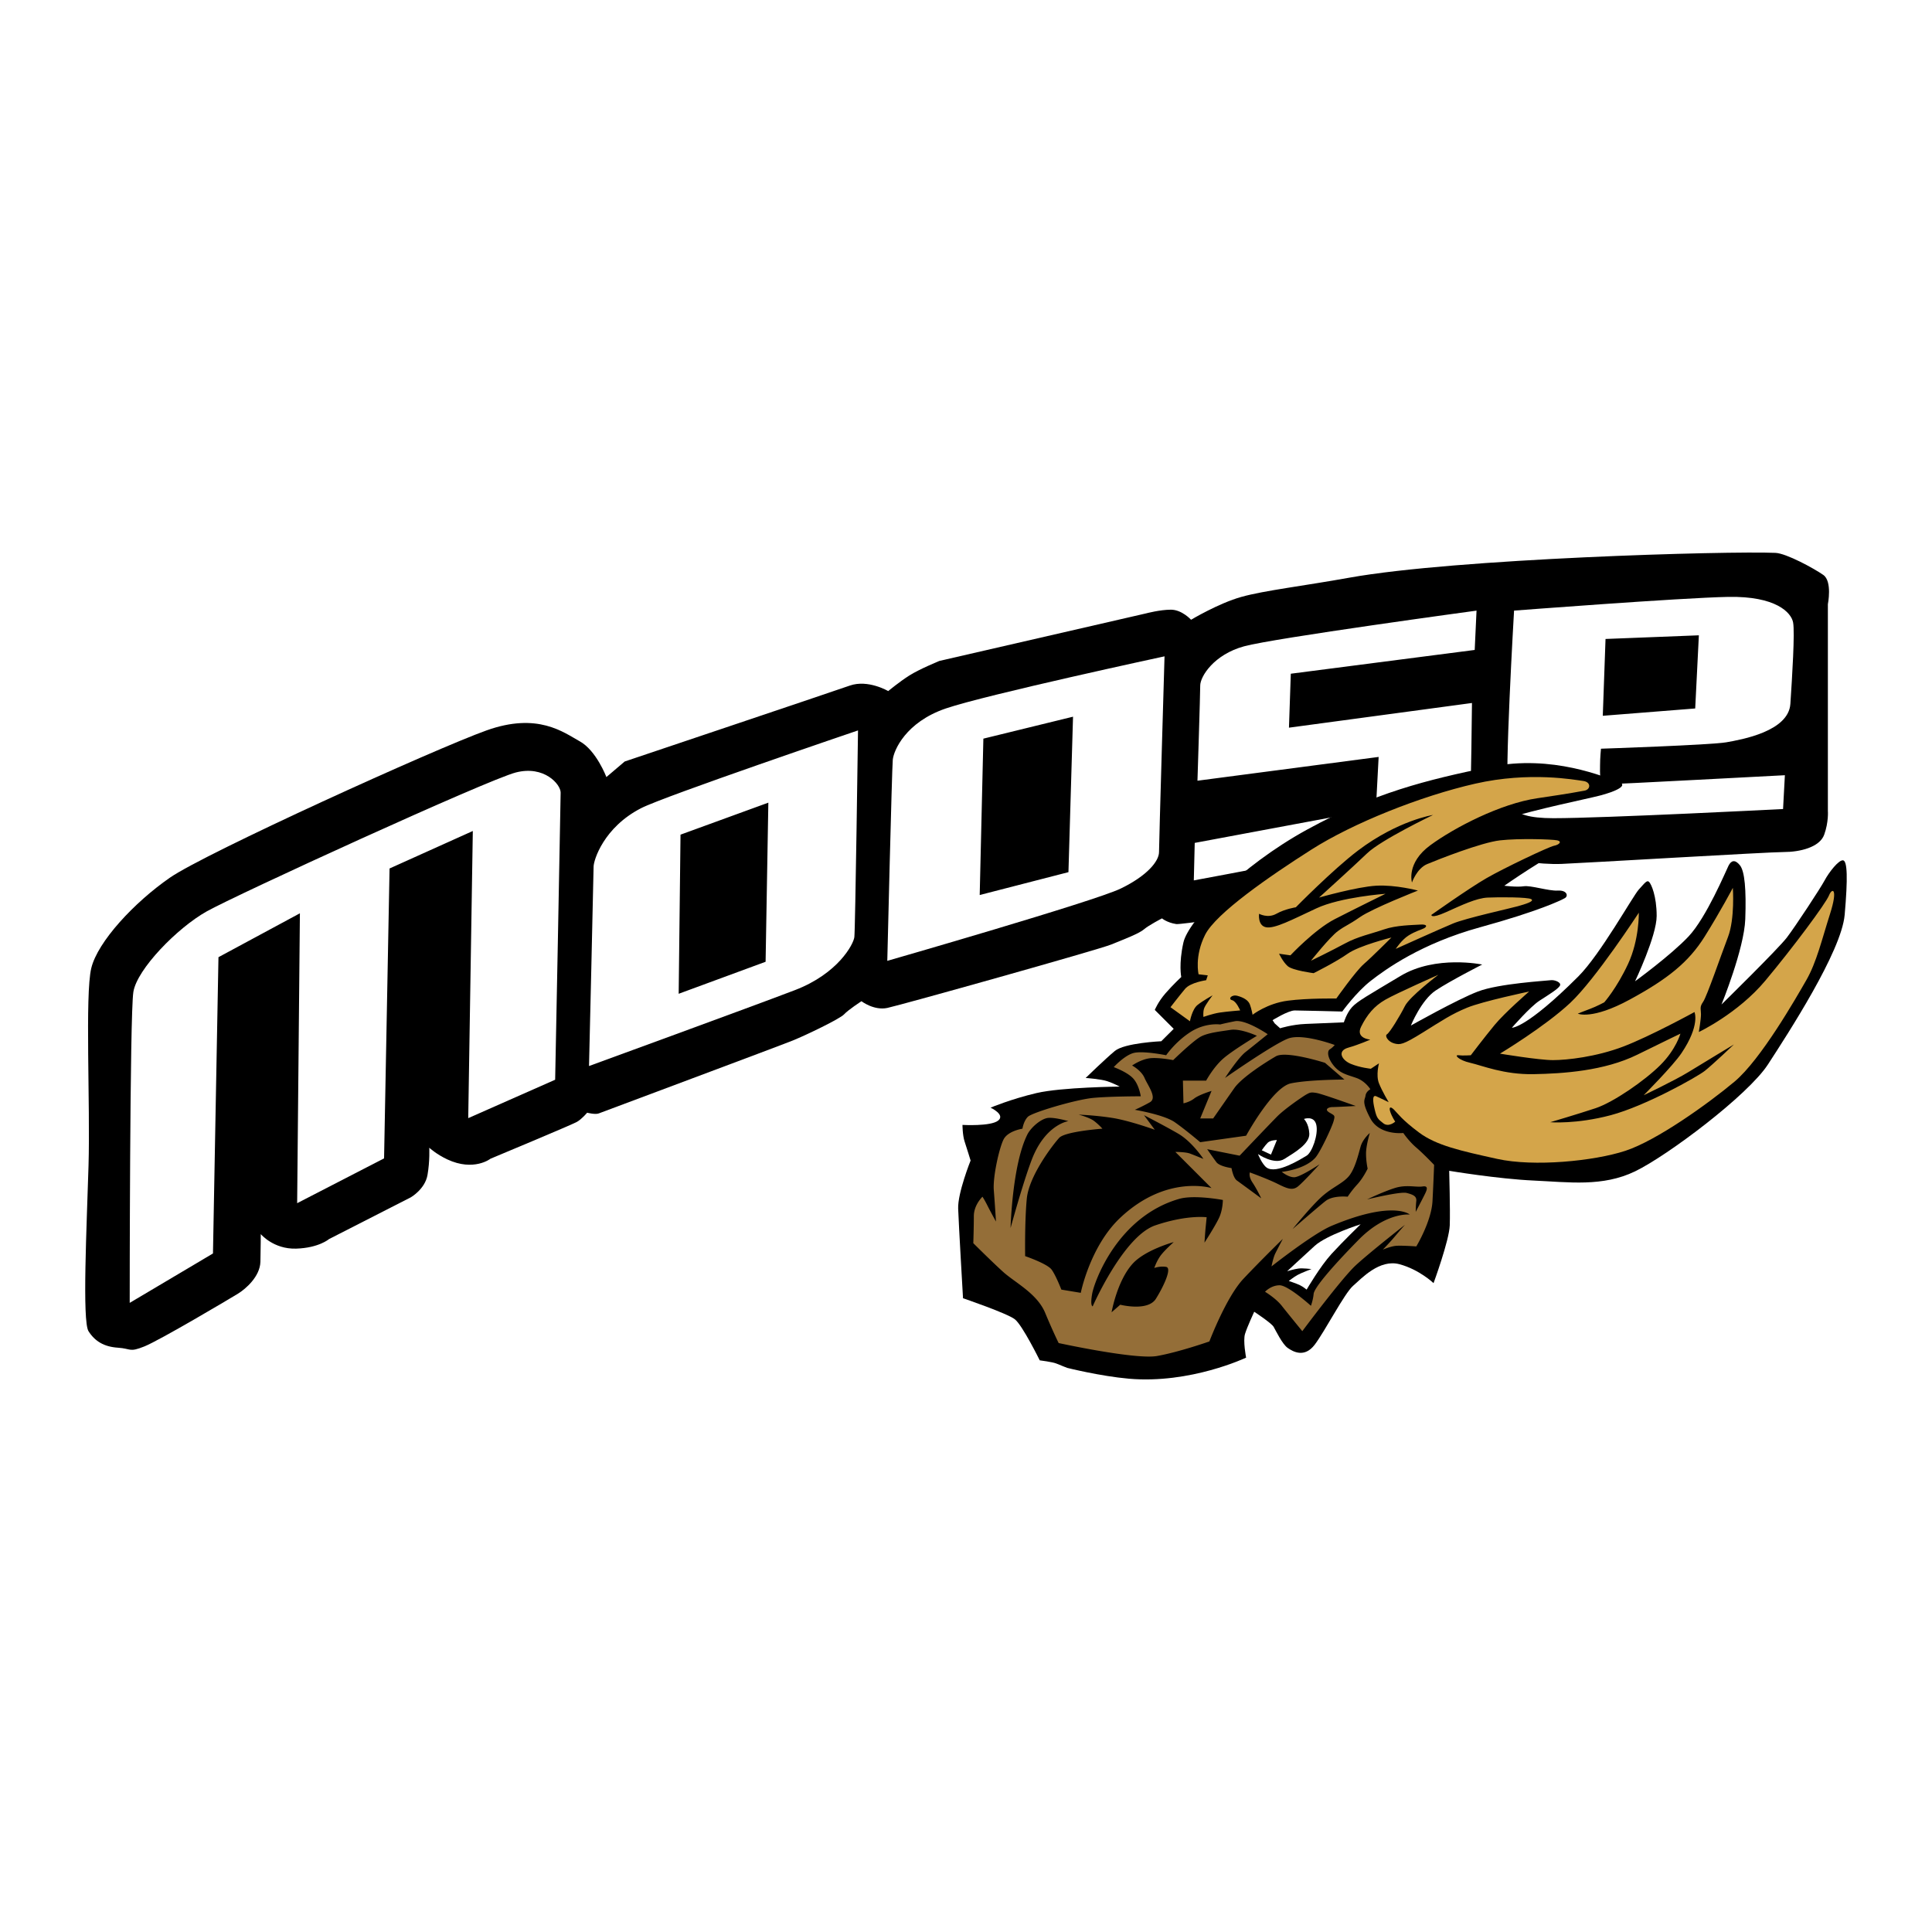
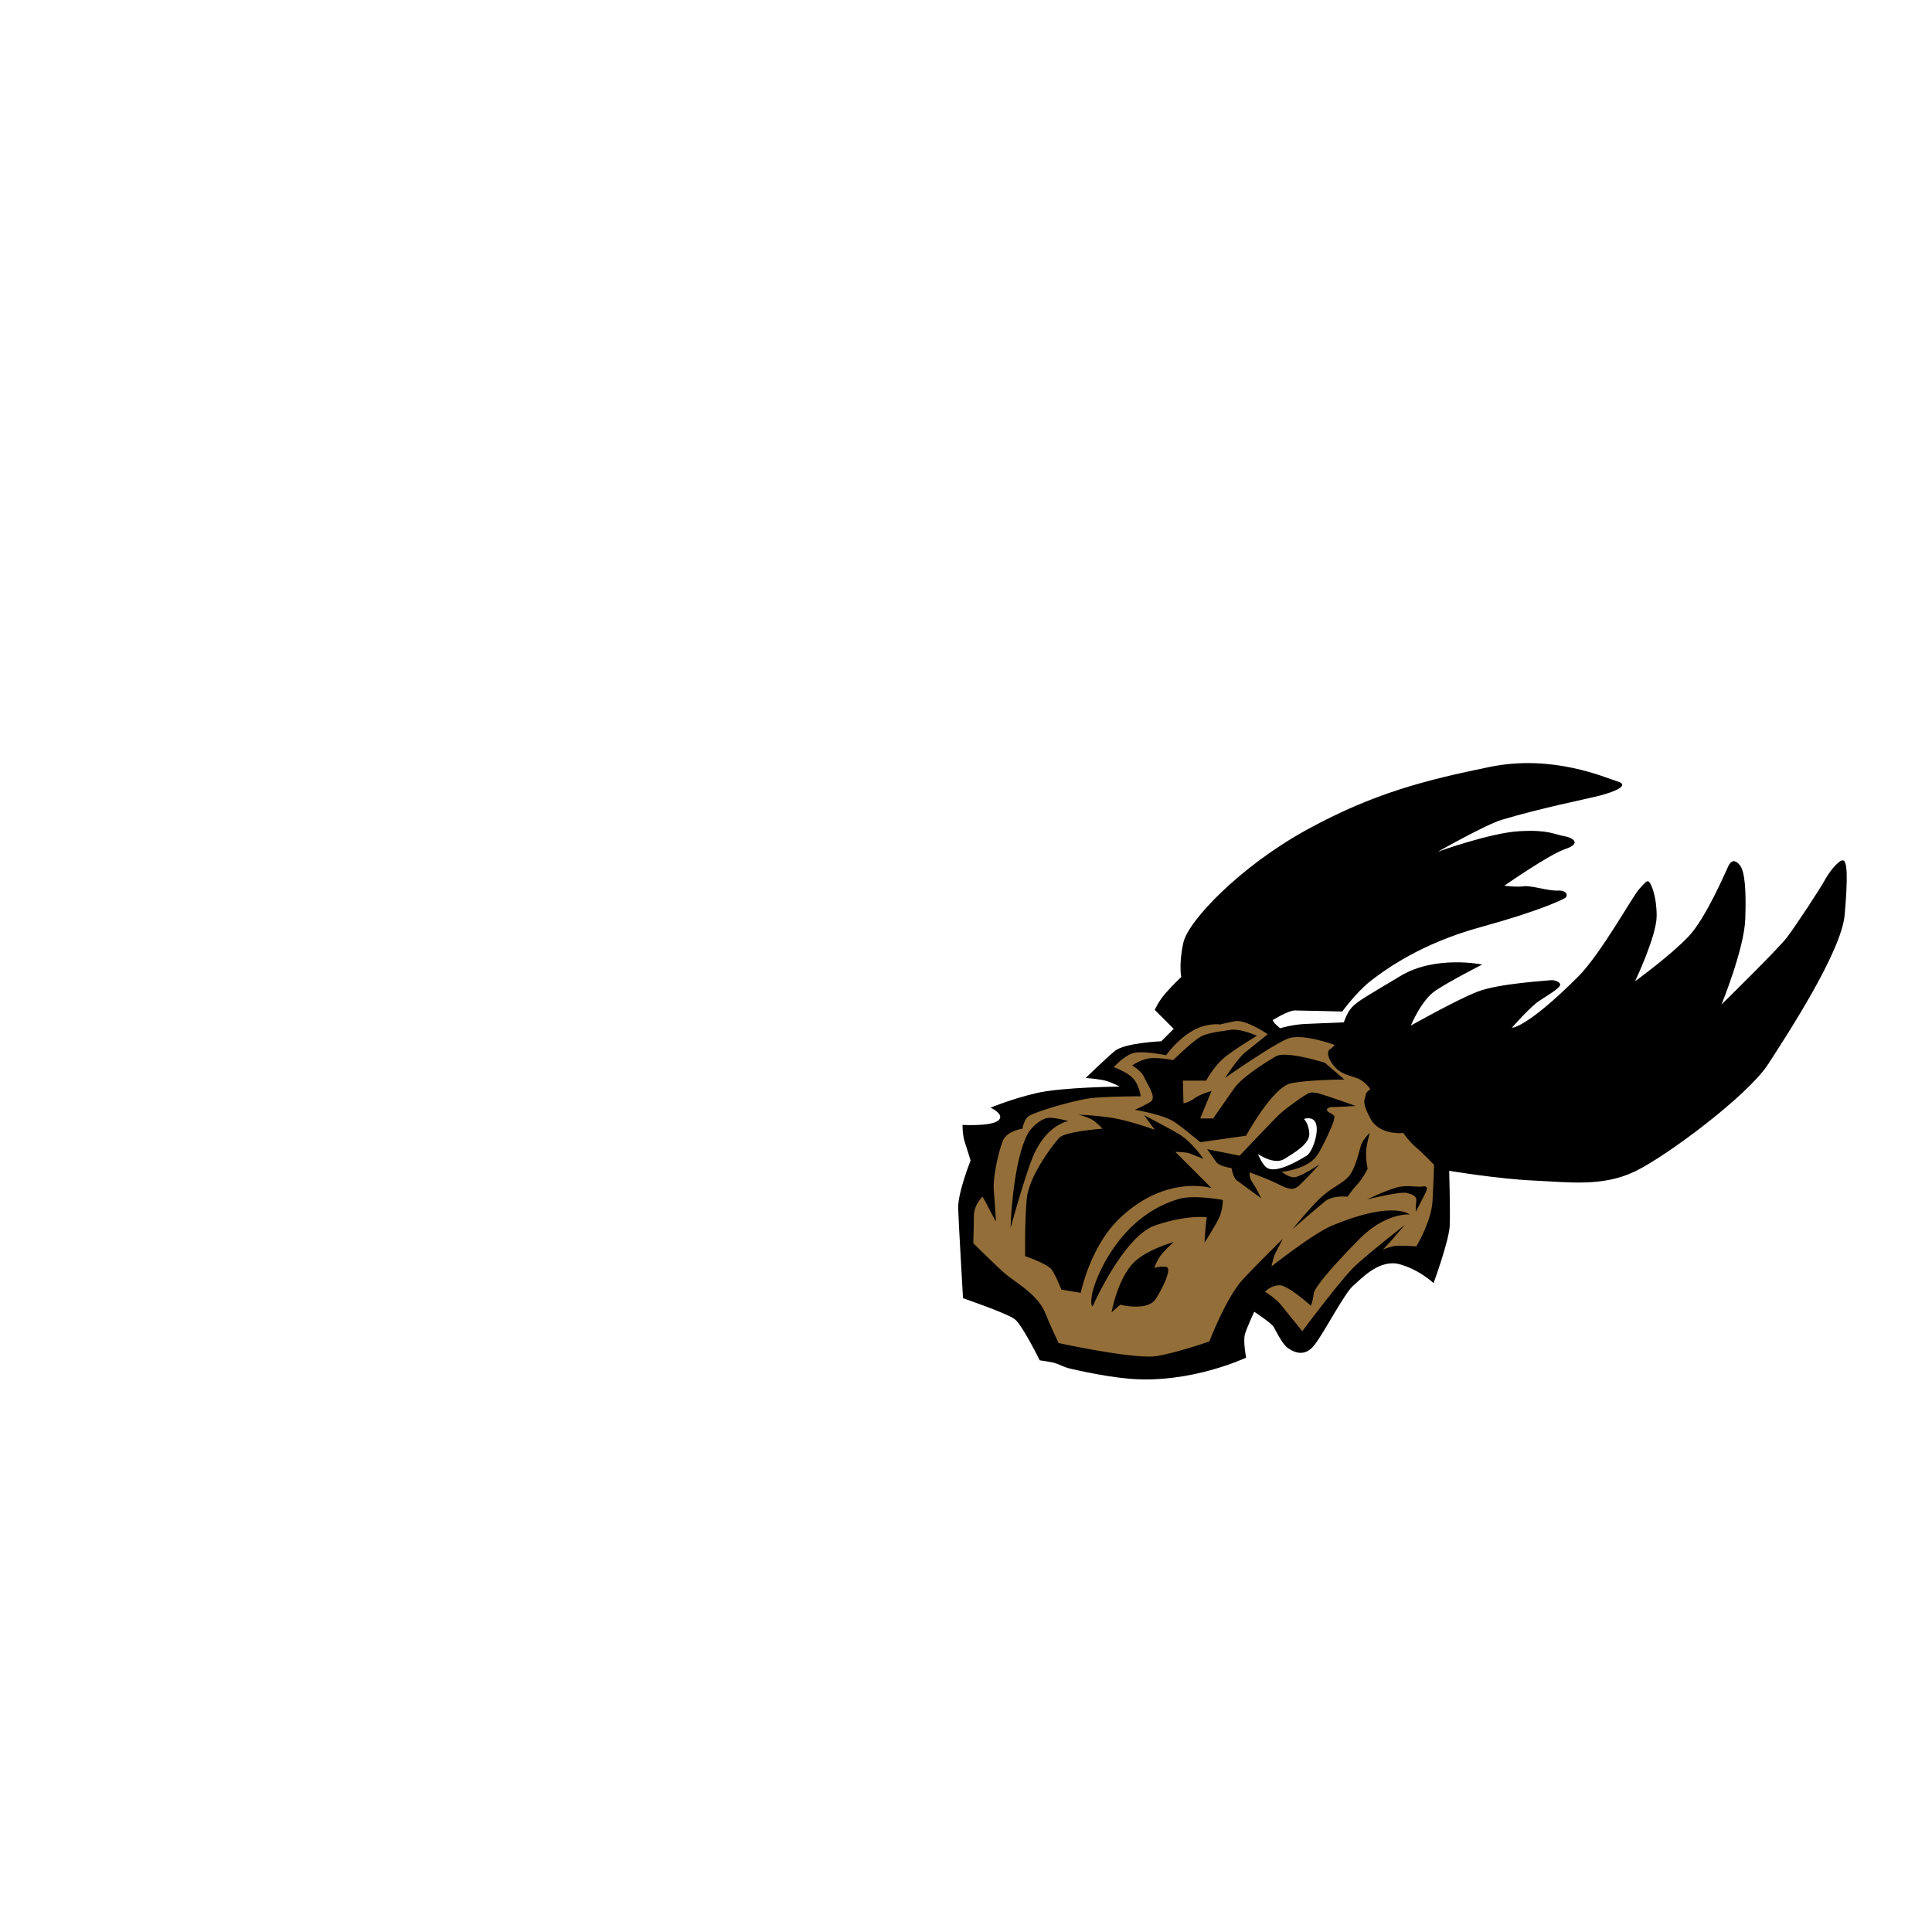
<svg xmlns="http://www.w3.org/2000/svg" width="2500" height="2500" viewBox="0 0 192.756 192.756">
  <g fill-rule="evenodd" clip-rule="evenodd">
-     <path fill="#fff" d="M0 0h192.756v192.756H0V0z" />
-     <path d="M14.399 134.336c1.538-.615 8.615-4.816 9.357-5.275s2.19-1.695 2.225-3.178c.035-1.484.035-2.756.035-2.756s1.271 1.52 3.531 1.449c2.261-.07 3.285-.955 3.285-.955l8.159-4.166s1.413-.812 1.66-2.225.177-2.719.177-2.719.712.656 1.801 1.164c2.648 1.236 4.309-.07 4.309-.07s8.123-3.389 8.617-3.672c.495-.283 1.024-.918 1.024-.918s.812.211 1.165.07c.354-.141 18.048-6.744 19.354-7.275 1.307-.529 4.697-2.154 5.121-2.613s1.73-1.305 1.73-1.305 1.236.953 2.578.67c1.342-.283 21.014-5.792 22.32-6.321 1.307-.53 2.791-1.095 3.285-1.519s1.801-1.095 1.801-1.095.494.424 1.412.565c.92.141 24.947-3.718 26.408-4.174 1.461-.457 3.104-1.46 3.104-1.46l1.277-.821s1.553-.183 2.008-.091c.457.091 3.379.639 5.66.547 2.283-.091 20.631-1.186 22.184-1.186 1.551 0 3.559-.456 4.016-1.734.457-1.277.365-2.372.365-2.372v-20.62s.457-2.281-.457-2.919c-.912-.639-3.682-2.157-4.779-2.202-4.787-.2-31.887.566-42.506 2.476-4.564.821-8.49 1.278-10.771 1.916-2.283.639-5.021 2.281-5.021 2.281s-.912-1.004-2.008-1.004-2.465.365-2.465.365l-20.63 4.745s-2.009.821-3.013 1.46c-1.004.638-2.1 1.551-2.1 1.551s-2.008-1.187-3.834-.548-22.457 7.573-22.457 7.573L60.5 77.527s-1.004-2.646-2.647-3.559c-1.643-.912-4.199-2.92-9.311-1.095S20.517 85.099 16.957 87.562c-3.561 2.464-7.212 6.387-7.851 9.033-.639 2.645-.092 13.594-.274 19.707-.183 6.113-.639 15.51 0 16.514s1.552 1.551 2.921 1.643c1.371.092 1.109.49 2.646-.123z" />
+     <path fill="#fff" d="M0 0v192.756H0V0z" />
    <path d="M51.463 77.07c-2.83.73-27.934 12.226-30.854 13.868s-6.938 5.749-7.303 8.028c-.365 2.281-.365 31.021-.365 31.021l8.307-4.928.548-29.56 8.125-4.379-.274 28.922 8.672-4.471.547-28.922 8.307-3.741-.457 28.649 8.672-3.832s.548-27.828.548-28.649-1.643-2.736-4.473-2.006zM59.223 86.468c0 .639-.457 19.89-.457 19.89s16.249-5.93 20.54-7.572 5.842-4.562 5.933-5.292c.092-.73.365-20.62.365-20.62s-19.272 6.546-21.635 7.755c-3.742 1.915-4.746 5.2-4.746 5.839zm8.672-3.194l8.763-3.193-.274 15.875-8.672 3.194.183-15.876zM89.073 75.793c-.091.912-.548 20.072-.548 20.072s20.631-5.93 23.277-7.208c2.648-1.277 3.834-2.737 3.834-3.649 0-.913.549-19.525.549-19.525s-17.801 3.832-21.818 5.2c-4.016 1.369-5.202 4.198-5.294 5.11zm9.038-2.098l8.945-2.19-.457 15.51-8.854 2.281.366-15.601zM119.746 68.403c0 .912-.275 9.489-.275 9.489l18.076-2.373-.275 5.201-18.074 3.376-.092 3.741s21.18-3.923 24.283-4.835 3.195-2.646 3.285-3.285c.092-.639.184-9.58.184-9.58L128.6 72.6l.184-5.383 18.348-2.372.182-3.923s-20.174 2.737-23.186 3.559c-3.013.82-4.382 3.01-4.382 3.922zM159.729 74.698s10.955-.365 12.506-.639c1.553-.273 6.207-1.095 6.391-3.832.182-2.737.455-7.117.273-8.12-.184-1.003-1.734-2.646-6.48-2.555-4.748.091-21.361 1.369-21.361 1.369s-1.004 17.152-.549 18.065c.457.913-.547 2.646 4.473 2.646 5.021 0 22.914-.913 22.914-.913l.182-3.375s-17.252.912-17.893.912c-.639 0-.547-1.186-.547-1.916-.001-.729.091-1.642.091-1.642zm.455-10.948l9.312-.365-.365 7.299-9.221.73.274-7.664z" fill="#fff" />
    <path d="M96.027 112.232s0 1.023.216 1.67c.215.646.593 1.885.593 1.885s-1.294 3.232-1.24 4.795c.054 1.562.485 8.943.485 8.943s4.419 1.508 5.173 2.102c.756.592 2.48 4.094 2.48 4.094s1.293.162 1.672.324c.377.16 1.076.43 1.076.43s3.299.828 6.145 1.078c6.145.539 11.697-2.102 11.697-2.102s-.324-1.67-.107-2.369c.215-.701.916-2.209.916-2.209s1.725 1.131 1.939 1.508c.217.377.863 1.725 1.402 2.102s1.67 1.023 2.695-.324c1.023-1.346 2.963-5.117 3.826-5.871.863-.756 2.641-2.693 4.635-2.156 1.994.539 3.396 1.887 3.396 1.887s1.562-4.256 1.617-5.766c.053-1.508-.055-5.441-.055-5.441s4.852.809 8.408.971 6.898.646 10.133-.916 11.266-7.596 13.26-10.668c1.994-3.07 7.33-11.259 7.654-14.922.322-3.664.27-5.388-.162-5.441-.432-.054-1.402 1.185-1.832 1.993-.432.808-2.912 4.579-3.773 5.71-.863 1.132-6.521 6.68-6.521 6.68s2.264-5.548 2.371-8.511c.107-2.963-.055-4.795-.539-5.387-.484-.593-.861-.485-1.133.054-.27.539-2.209 5.172-3.988 7.057-1.777 1.886-5.336 4.471-5.336 4.471s2.156-4.525 2.156-6.518-.539-3.179-.754-3.395c-.217-.215-.432.108-1.025.755-.592.646-3.824 6.462-6.035 8.673-5.229 5.227-6.631 5.119-6.631 5.119s1.834-2.102 2.75-2.695c.916-.592 1.887-1.184 2.047-1.508.162-.322-.539-.592-.916-.539-.377.055-5.174.324-7.275 1.131-2.104.809-6.684 3.395-6.684 3.395s1.023-2.531 2.479-3.502c1.455-.969 4.637-2.586 4.637-2.586s-4.637-.969-8.141 1.133c-3.271 1.961-4.311 2.531-4.85 3.123-.539.594-.809 1.51-.809 1.51s-2.48.107-3.828.16c-1.348.055-2.533.432-2.533.432l-.539-.484-.215-.324s1.562-.969 2.209-.969c.648 0 4.744.107 4.744.107s1.4-1.939 2.855-3.07c1.457-1.133 5.014-3.718 10.889-5.334s8.086-2.694 8.463-2.909.215-.808-.701-.754-2.695-.539-3.396-.431c-.699.107-1.939-.054-1.939-.054s4.473-3.125 6.09-3.664c1.617-.539.809-1.131-.162-1.293-.969-.162-1.508-.646-4.418-.484-2.912.161-8.139 2.047-8.139 2.047s4.766-2.698 6.359-3.179c3.934-1.185 8.354-2.047 9.809-2.424 1.457-.377 3.02-1.023 1.779-1.4-1.24-.377-6.467-2.748-12.773-1.455s-11.535 2.586-18.219 6.249c-6.684 3.664-11.857 9.105-12.342 11.26-.486 2.156-.217 3.449-.217 3.449s-.809.754-1.562 1.615c-.754.863-1.078 1.67-1.078 1.67l1.887 1.887-1.24 1.238s-3.664.162-4.635.971c-.971.807-2.91 2.693-2.91 2.693s1.508.107 2.156.322c.646.217 1.238.539 1.238.539s-5.766.055-8.299.646c-2.535.594-4.582 1.455-4.582 1.455s1.51.701.754 1.293c-.754.591-3.557.428-3.557.428z" />
    <path d="M141.303 114.494c-.756-.646-1.295-1.455-1.295-1.455s-2.371.27-3.287-1.453c-.916-1.725-.539-1.832-.484-2.264.053-.43.484-.646.484-.646s-.484-.809-1.402-1.131c-.916-.324-1.615-.432-2.264-1.238-.646-.809-.646-1.455-.377-1.617s.486-.432.486-.432-3.18-1.186-4.637-.646c-1.455.539-6.305 3.934-6.305 3.934s1.293-1.994 2.047-2.586c.756-.594 2.211-1.777 2.211-1.777s-2.211-1.51-3.289-1.293c-1.078.215-1.455.322-1.455.322s-1.455-.215-2.965.754c-1.508.971-2.424 2.316-2.424 2.316s-2.373-.484-3.289-.215-1.939 1.4-1.939 1.4 1.348.486 1.939 1.131c.594.648.756 1.779.756 1.779s-3.02 0-4.744.16c-1.725.162-6.09 1.455-6.521 1.887s-.539 1.186-.539 1.186-1.455.215-1.887 1.076c-.432.863-1.078 3.719-.971 5.064.107 1.348.217 3.125.217 3.125s-.594-1.078-.863-1.615c-.27-.539-.484-.863-.484-.863s-.863.809-.863 1.939c0 1.133-.053 2.695-.053 2.695s1.777 1.777 2.965 2.855c1.184 1.076 3.395 2.154 4.203 4.094s1.348 3.016 1.348 3.016 7.654 1.672 9.809 1.293c2.156-.377 5.229-1.453 5.229-1.453s1.672-4.418 3.396-6.25 3.934-3.986 3.934-3.986-.539 1.023-.754 1.455c-.215.43-.377 1.293-.377 1.293s4.129-3.26 5.982-4.041c6.145-2.586 7.816-1.133 7.816-1.133s-2.373-.268-5.121 2.533c-2.75 2.801-4.42 4.795-4.475 5.387-.053.594-.27 1.186-.27 1.186s-2.264-2.047-3.125-2.047c-.863 0-1.455.646-1.455.646s1.078.646 1.67 1.4c.594.754 2.049 2.533 2.049 2.533s3.934-5.281 5.336-6.574c1.4-1.293 4.904-4.039 4.904-4.039s-.432.484-1.023 1.186c-.594.699-1.186 1.293-1.186 1.293s.754-.324 1.293-.379c.539-.053 2.049.055 2.049.055s1.508-2.479 1.617-4.525c.107-2.047.16-3.609.16-3.609s-1.023-1.079-1.777-1.726zm-26.573-4.525c.754-.432-.217-1.67-.539-2.424-.324-.754-1.24-1.238-1.24-1.238s.754-.539 1.617-.701c.861-.162 2.479.162 2.479.162s2.049-1.994 2.803-2.371c.756-.377 1.887-.484 2.91-.646 1.025-.162 2.643.592 2.643.592s-2.264 1.348-3.289 2.209c-1.023.863-1.777 2.264-1.777 2.264h-2.318l.055 2.262s.592-.107 1.076-.484c.486-.377 1.727-.754 1.727-.754l-1.133 2.748h1.293s1.348-1.939 2.104-3.018c.754-1.078 3.125-2.586 4.15-3.18 1.023-.592 4.904.648 4.904.648l1.939 1.67s-3.502 0-5.336.377c-1.832.377-4.473 5.225-4.473 5.225l-4.582.646s-1.455-1.238-2.533-1.992-3.988-1.24-3.988-1.24.753-.324 1.508-.755zm-12.236 3.232c.367-.734 1.402-1.615 2.104-1.67.701-.053 1.994.324 1.994.324s-2.318.322-3.666 3.879c-.91 2.402-2.102 6.787-2.102 6.787s.162-6.302 1.67-9.32zm3.397 15.463s-.539-1.4-.971-1.994c-.432-.592-2.641-1.346-2.641-1.346s-.055-3.395.162-5.711c.215-2.318 2.641-5.441 3.234-6.088.592-.646 4.311-.916 4.311-.916s-.322-.377-.809-.754c-.484-.377-1.562-.646-1.562-.646s1.617.053 3.342.322 4.258 1.186 4.258 1.186l-1.078-1.455s1.994 1.023 3.396 1.832c1.4.809 2.533 2.531 2.533 2.531s-.918-.377-1.348-.537c-.432-.162-1.455-.162-1.455-.162l3.611 3.609s-4.475-1.4-9.109 2.963c-3.01 2.834-3.936 7.488-3.936 7.488l-1.938-.322zm10.457-2.264c.592.107-.217 1.887-1.025 3.18s-3.557.592-3.557.592l-.863.754s.539-3.125 2.104-4.848c1.244-1.375 4.096-2.156 4.096-2.156s-.971.863-1.348 1.402c-.377.537-.592 1.184-.592 1.184s.591-.215 1.185-.108zm5.281-4.902c-.377.809-1.455 2.479-1.455 2.479s.055-.916.107-1.455c.055-.539.107-1.076.107-1.076s-1.939-.271-5.119.807c-3.182 1.078-6.252 8.082-6.252 8.082s-.271 0-.055-1.24c.215-1.238 2.533-7.703 8.678-9.48 1.51-.438 4.365.107 4.365.107s.001.967-.376 1.776zm5.82-3.394c-.969-.484-2.748-1.131-2.748-1.131s-.162.377.27 1.023.863 1.562.863 1.562-2.049-1.508-2.426-1.777c-.379-.27-.539-1.24-.539-1.24s-1.186-.16-1.51-.592-.916-1.293-.916-1.293l3.234.646s3.018-3.178 3.771-3.934c.756-.754 2.48-1.939 2.857-2.154s.484-.27 1.078-.162c.594.109 3.881 1.293 3.881 1.293s-1.941.107-2.318.107-.861.217-.322.539c.539.324.592.27.43.863-.16.592-1.344 3.127-1.832 3.662-1.078 1.186-3.342 1.4-3.342 1.4s.646.539 1.24.539c.592 0 2.533-1.293 2.533-1.293s-1.617 1.779-2.156 2.209c-.538.434-1.077.219-2.048-.267zm7.008 1.292s-1.455-.16-2.209.432c-.756.592-3.289 2.801-3.289 2.801s1.832-2.262 2.91-3.232c1.078-.969 2.156-1.346 2.75-2.102.592-.754.916-2.154 1.131-2.908.217-.754.916-1.348.916-1.348s-.377 1.24-.377 2.049c0 .807.162 1.508.162 1.508s-.432.916-1.023 1.562a10.025 10.025 0 0 0-.971 1.238zm7.6-.052c-.215.43-.809 1.562-.809 1.562s0-.594.055-1.078c.053-.484-.324-.646-.971-.809-.646-.16-3.936.646-3.936.646s1.564-.754 2.75-1.131 2.102-.055 2.803-.162.322.54.108.972z" fill="#946e38" />
-     <path d="M119.473 100.271c.539-.432 1.51-.969 1.51-.969s-.754.969-.863 1.346c-.107.377-.053.809-.053.809s.916-.324 1.617-.432c.699-.107 2.047-.215 2.047-.215s-.377-.916-.807-1.023c-.432-.107-.055-.594.537-.432.594.162 1.078.432 1.24.861.162.432.27 1.025.27 1.025s1.455-1.133 3.504-1.402c2.047-.268 4.85-.215 4.85-.215s1.941-2.748 2.75-3.447c.809-.701 2.748-2.641 2.748-2.641s-3.232.808-4.365 1.617c-1.133.808-3.396 1.94-3.396 1.94s-2.102-.27-2.586-.701c-.486-.431-.863-1.239-.863-1.239l1.133.161s2.426-2.585 4.42-3.609c1.994-1.023 5.066-2.532 5.066-2.532s-4.475.323-6.9 1.455-4.15 2.047-5.012 1.886c-.863-.162-.701-1.347-.701-1.347s.863.485 1.725 0c.863-.485 1.941-.647 1.941-.647s3.705-3.771 6.197-5.656c3.988-3.017 7.492-3.556 7.492-3.556s-5.174 2.479-6.576 3.826c-1.4 1.347-4.797 4.417-4.797 4.417s3.773-1.077 5.715-1.185c1.939-.107 4.15.485 4.15.485s-4.529 1.778-5.768 2.64c-1.24.862-1.402.809-2.211 1.401-.809.592-2.695 2.963-2.695 2.963s2.104-1.023 3.396-1.724 2.641-.97 3.881-1.4c1.24-.431 2.857-.431 3.611-.485.754-.054.701.215.377.377-.324.161-.809.27-1.51.7-.699.431-1.293 1.347-1.293 1.347s4.42-1.994 5.713-2.532c1.295-.539 5.715-1.509 6.469-1.724s1.67-.485 1.348-.7c-.324-.216-3.234-.216-4.365-.162-1.133.054-2.588.755-4.15 1.455-1.564.7-1.457.27-1.457.27s3.721-2.64 5.498-3.664c1.779-1.023 6.199-3.125 6.738-3.232.539-.107.809-.431.322-.539-.484-.108-3.826-.215-5.713 0s-6.252 1.939-7.275 2.371c-1.025.431-1.51 1.832-1.51 1.832s-.594-1.939 1.832-3.717 7.008-4.148 10.672-4.687c3.666-.539 4.043-.646 4.689-.754.646-.107.701-.862-.107-.97-.809-.107-5.336-.97-10.779.27-5.445 1.239-12.182 3.933-16.332 6.573-4.15 2.64-9.541 6.357-10.617 8.512-1.08 2.155-.648 3.933-.648 3.933l.916.107-.16.484s-1.564.217-2.104.863-1.455 1.83-1.455 1.83l1.941 1.402c-.001-.002.214-1.188.753-1.62zM182.48 89.335c-.322.808-3.611 5.226-6.359 8.513-2.748 3.285-6.629 5.117-6.629 5.117s.215-1.238.215-1.777-.162-.701.215-1.238c.377-.539 1.779-4.634 2.48-6.466s.484-4.903.484-4.903-1.186 2.263-2.803 4.849c-1.617 2.586-3.719 4.256-7.492 6.303-3.771 2.047-5.174 1.4-5.174 1.4s.646-.268 1.24-.484c.592-.215 1.4-.646 1.4-.646s1.24-1.4 2.373-3.824c1.131-2.425 1.076-5.119 1.076-5.119s-4.311 6.626-6.844 8.998-7.008 5.064-7.008 5.064 3.881.646 5.283.646c1.4 0 4.311-.324 7.006-1.348s7.115-3.447 7.115-3.447.592 1.293-1.293 4.094c-.875 1.299-3.773 4.203-3.773 4.203s3.072-1.455 4.473-2.316c1.402-.863 4.527-2.748 4.527-2.748s-2.156 2.047-2.91 2.639c-.754.594-5.928 3.502-9.379 4.418-3.449.916-6.035.701-6.035.701s2.748-.809 4.527-1.4c1.777-.594 4.904-2.748 6.467-4.311s1.994-3.125 1.994-3.125-1.023.484-4.311 2.102c-3.289 1.615-7.385 1.885-10.35 1.939-2.965.053-5.119-.861-6.307-1.131-1.186-.27-1.615-.809-1.186-.756.432.055 1.24 0 1.24 0s1.348-1.777 2.371-3.016c1.025-1.24 3.449-3.342 3.449-3.342s-4.635.971-6.197 1.617-2.426 1.238-4.42 2.479c-1.994 1.238-2.264 1.238-2.857 1.078-.592-.162-.971-.756-.699-.916.27-.162 1.293-1.832 1.777-2.803.486-.969 3.342-3.125 3.342-3.125s-4.15 1.832-5.281 2.479c-1.133.646-1.834 1.51-2.426 2.695-.594 1.184.916 1.293.916 1.293s-1.078.484-2.209.807c-1.133.324-.648 1.24.27 1.617.916.377 1.992.484 1.992.484l.811-.539s-.324 1.186 0 1.994c.322.809.969 1.885.969 1.885s-.861-.432-1.238-.592c-.379-.162-.379.377-.162 1.293.215.916.322.969.861 1.4s1.188-.162 1.188-.162-.324-.484-.486-.969c-.162-.486 0-.594.377-.217s.756.971 2.48 2.264 4.15 1.832 7.814 2.639c3.666.809 9.648.217 12.775-.807 3.125-1.023 8.246-4.688 10.887-6.896s6.145-8.35 7.168-10.129c1.025-1.777 1.564-4.094 2.373-6.626.809-2.532.218-2.64-.107-1.832z" fill="#d4a54a" />
-     <path d="M125.887 114.764l.916.432.594-1.455s-.646 0-.916.27-.594.753-.594.753zM135.75 122.145s-3.395 1.078-4.58 2.154c-1.186 1.078-2.75 2.533-2.75 2.533s.701-.217 1.133-.27c.432-.055 1.293.053 1.293.053s-1.023.379-1.4.594c-.379.215-.863.592-.863.592s.809.27 1.131.432c.324.162.648.432.648.432s1.346-2.316 2.479-3.557c1.132-1.239 2.909-2.963 2.909-2.963z" fill="#fff" />
    <path d="M125.51 115.141s1.617 1.133 2.641.484c1.023-.646 2.533-1.508 2.48-2.531-.055-1.023-.539-1.455-.539-1.455s1.023-.377 1.238.594c.217.969-.43 2.746-.969 3.07-.539.322-3.02 1.885-3.99 1.186-.469-.341-.861-1.348-.861-1.348z" fill="#fff" />
  </g>
</svg>